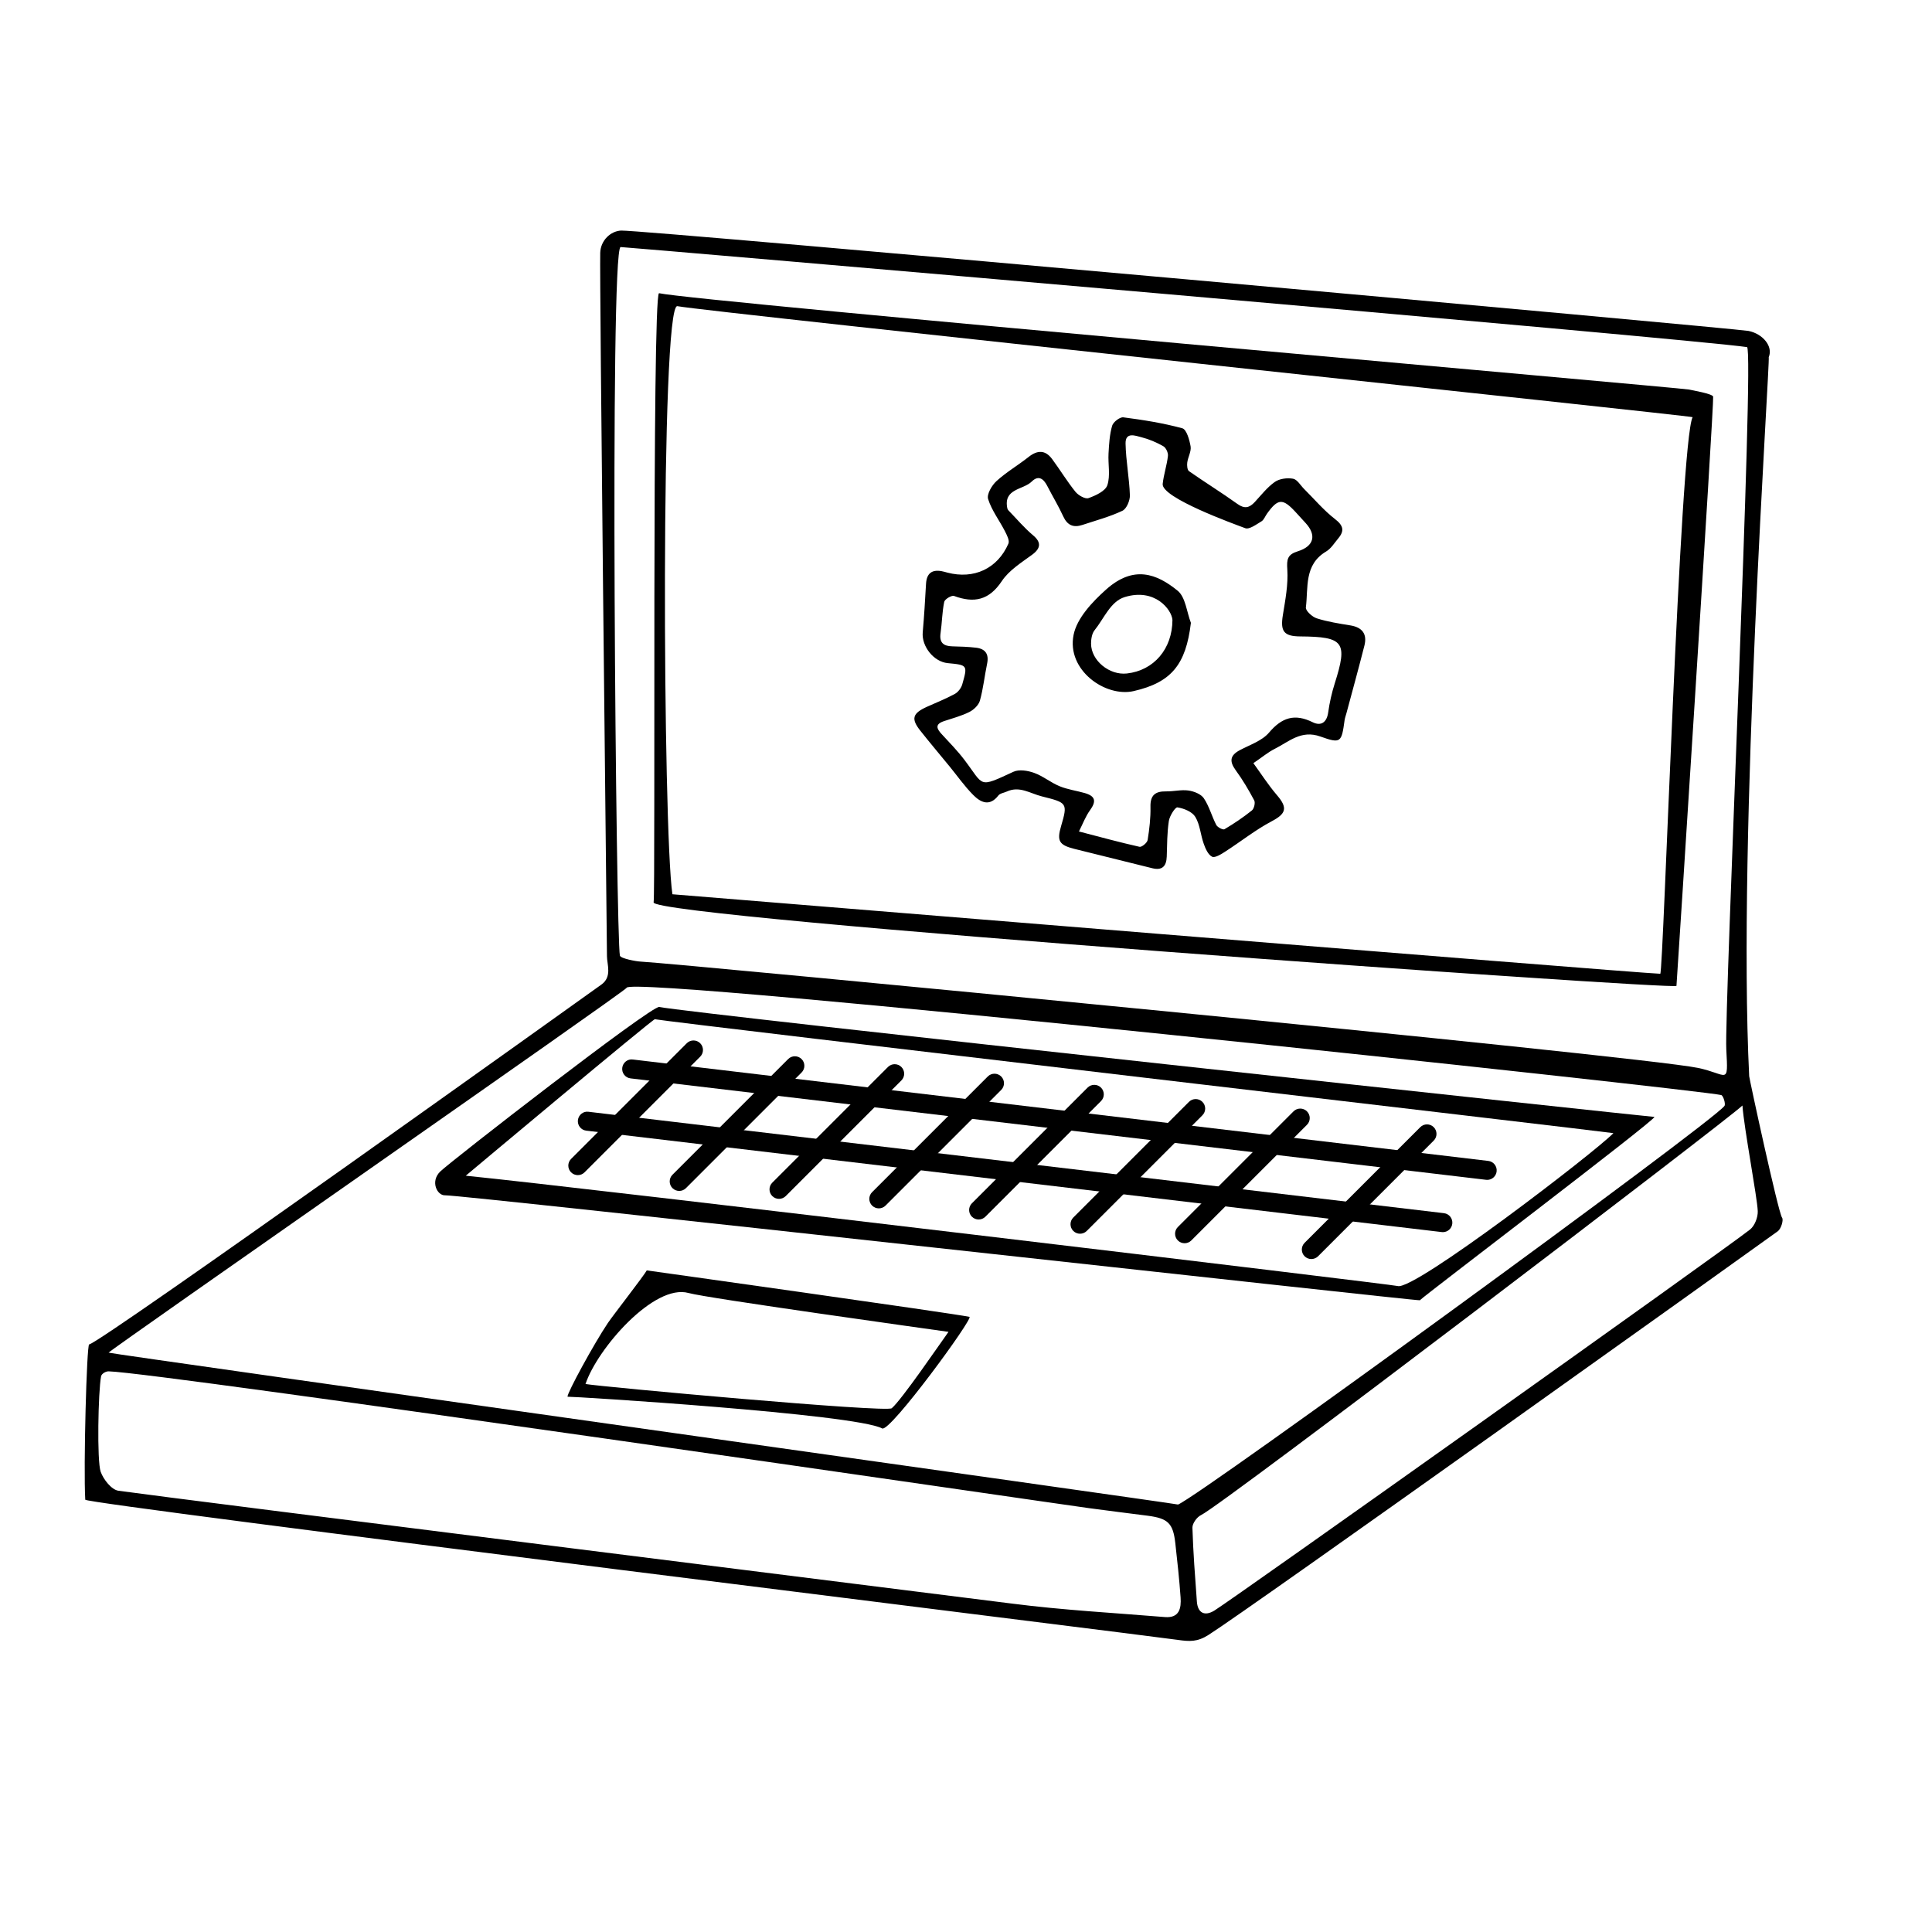
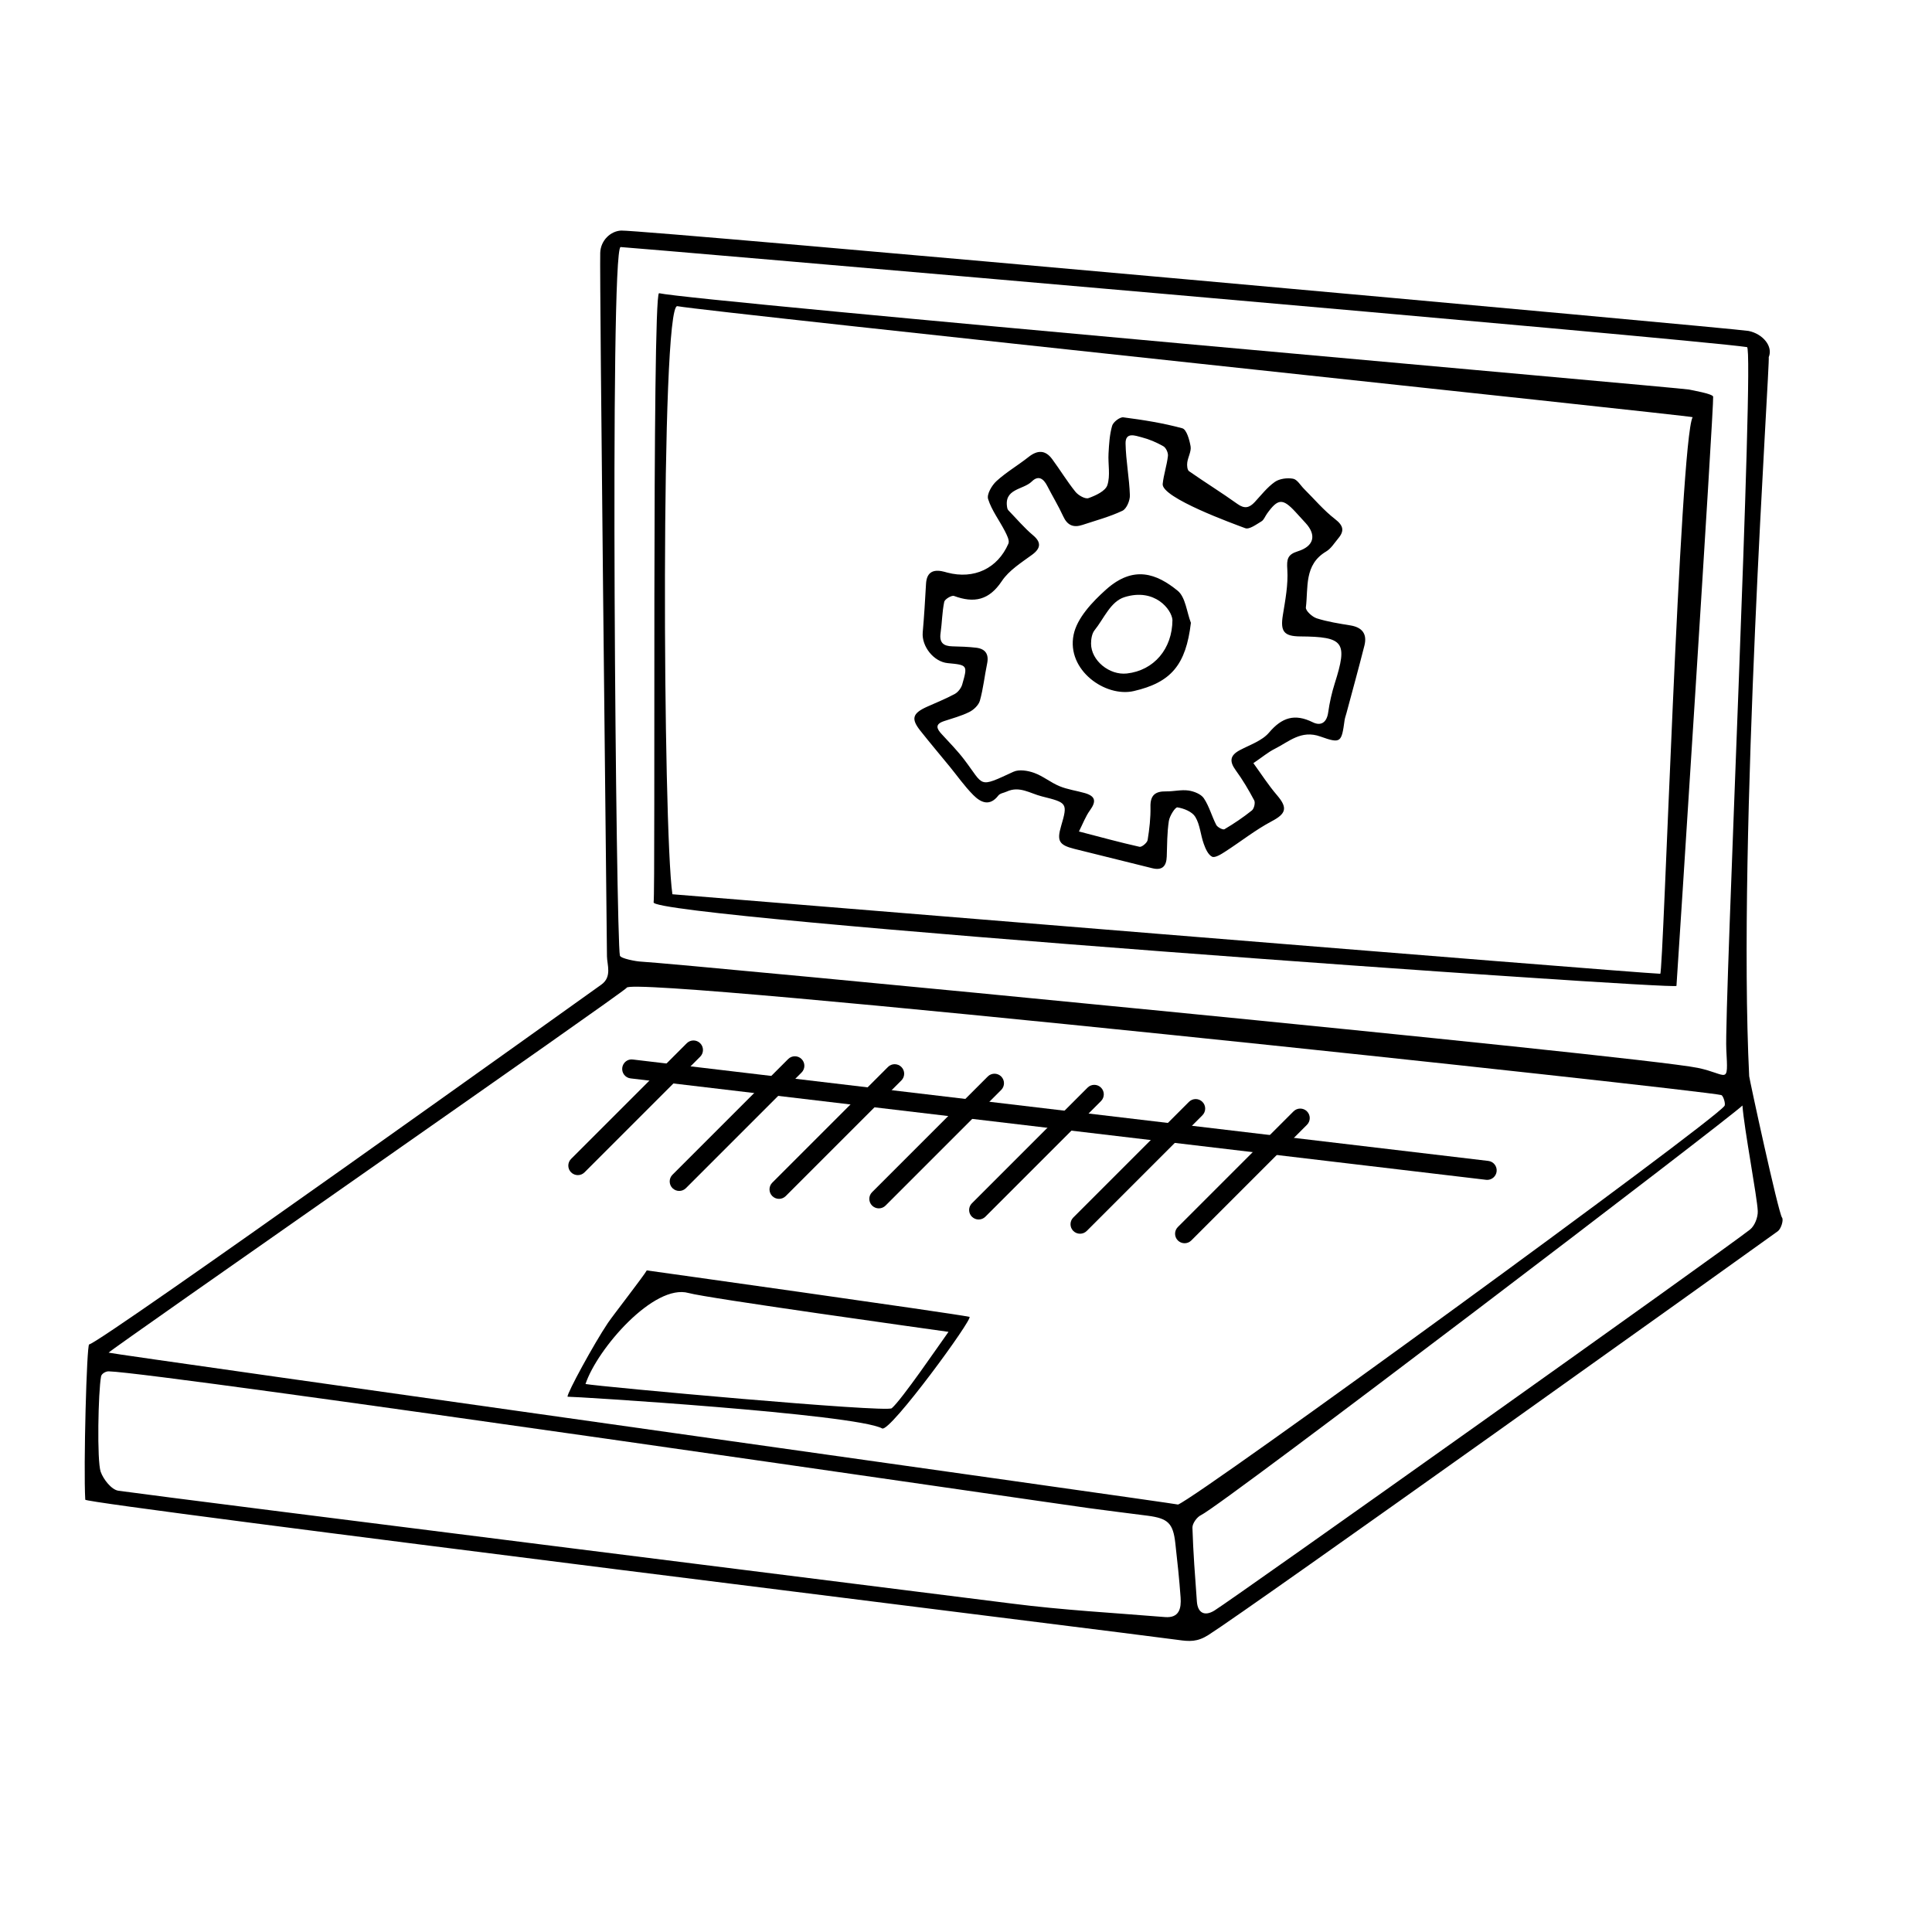
<svg xmlns="http://www.w3.org/2000/svg" fill="#000000" width="800px" height="800px" version="1.1" viewBox="144 144 512 512">
  <g>
-     <path d="m616.26 466.69c-1.027-1.457-8.664-36.777-8.707-37.488-3.133-63.289 5.594-189.64 5.18-190.54 1.215-2.875-1.566-6.191-5.356-6.961-3.195-0.645-293.16-26.828-298.75-26.598-2.797 0.109-5.465 2.606-5.559 5.91-0.203 7.418 1.613 168.29 1.785 186.43 0.02 2.211 1.402 5.426-1.496 7.496-3.82 2.731-132.97 95.148-135.73 95.34-0.656 0.047-1.527 32.586-1.031 41.16 0.07 1.199 279.77 35.746 289.52 37.145 3.141 0.449 5.188 0.57 8.137-1.305 11.508-7.316 140.84-99.734 150.87-106.98 0.867-0.621 1.598-2.957 1.145-3.613zm-307.8-257.22c0.031-0.133 285.23 24.445 298.52 26.52 2 0.312-6.066 175.58-5.492 186.16 0.523 9.738 0.402 6.488-7.543 4.852-15.73-3.25-270.56-27.695-280.31-28.18-1.012-0.051-5.168-0.785-5.356-1.582-1.008-4.227-2.766-187.09 0.184-187.77zm144.27 363.07c-13.512-1.109-27.066-1.844-40.5-3.566-11.336-1.445-222.84-27.918-236.87-29.918-1.812-0.266-3.949-2.977-4.676-5.012-1.023-2.867-0.664-21.195 0.098-25.285 0.137-0.73 1.254-1.359 2.012-1.34 13.359 0.352 249.91 34.918 259.79 36.254 5.188 0.711 10.395 1.336 15.598 2.012 5.352 0.707 6.695 1.996 7.285 7.246 0.543 4.793 1.059 9.598 1.402 14.414 0.199 2.848-0.32 5.5-4.137 5.195zm3.473-29.82c-0.109-0.215-282.4-39.824-283.42-40.254 0.637-0.945 137.23-95.98 137.29-96.691 0.328-3.551 285.17 27.09 290.08 28.434 0.535 0.152 1.215 2.352 0.848 2.871-3.285 4.473-138.69 103.11-144.8 105.64zm151.55-72.863c-6.992 5.527-136.93 97.895-141.93 100.96-2.574 1.578-4.43 0.664-4.644-2.434-0.473-6.504-0.977-13.008-1.176-19.523-0.031-1.125 1.195-2.832 2.277-3.34 5.762-2.734 141.01-105.86 143.48-108.55 0.469 6.293 3.926 24.34 4.062 27.98 0.066 1.645-0.809 3.922-2.07 4.906z" />
-     <path d="m260.66 454.47c-2.695 2.644-0.801 6.375 1.258 6.297 4.289-0.152 258.08 28.129 258.36 27.816 1.125-1.23 61.863-47.312 62.18-48.586-1.203-0.012-255.56-27.426-263.75-29.141-2.055-0.43-55.352 40.965-58.043 43.613zm253.74 30.34c0.141-0.25-216.74-26.227-246.97-29.234 0 0 49.59-41.559 50.109-41.469 6.574 1.125 253.05 29.922 254.03 30.188-4.856 5.035-52.855 41.867-57.168 40.516z" />
+     <path d="m616.26 466.69c-1.027-1.457-8.664-36.777-8.707-37.488-3.133-63.289 5.594-189.64 5.18-190.54 1.215-2.875-1.566-6.191-5.356-6.961-3.195-0.645-293.16-26.828-298.75-26.598-2.797 0.109-5.465 2.606-5.559 5.91-0.203 7.418 1.613 168.29 1.785 186.43 0.02 2.211 1.402 5.426-1.496 7.496-3.82 2.731-132.97 95.148-135.73 95.34-0.656 0.047-1.527 32.586-1.031 41.16 0.07 1.199 279.77 35.746 289.52 37.145 3.141 0.449 5.188 0.57 8.137-1.305 11.508-7.316 140.84-99.734 150.87-106.98 0.867-0.621 1.598-2.957 1.145-3.613zm-307.8-257.22c0.031-0.133 285.23 24.445 298.52 26.52 2 0.312-6.066 175.58-5.492 186.16 0.523 9.738 0.402 6.488-7.543 4.852-15.73-3.25-270.56-27.695-280.31-28.18-1.012-0.051-5.168-0.785-5.356-1.582-1.008-4.227-2.766-187.09 0.184-187.77m144.27 363.07c-13.512-1.109-27.066-1.844-40.5-3.566-11.336-1.445-222.84-27.918-236.87-29.918-1.812-0.266-3.949-2.977-4.676-5.012-1.023-2.867-0.664-21.195 0.098-25.285 0.137-0.73 1.254-1.359 2.012-1.34 13.359 0.352 249.91 34.918 259.79 36.254 5.188 0.711 10.395 1.336 15.598 2.012 5.352 0.707 6.695 1.996 7.285 7.246 0.543 4.793 1.059 9.598 1.402 14.414 0.199 2.848-0.32 5.5-4.137 5.195zm3.473-29.82c-0.109-0.215-282.4-39.824-283.42-40.254 0.637-0.945 137.23-95.98 137.29-96.691 0.328-3.551 285.17 27.09 290.08 28.434 0.535 0.152 1.215 2.352 0.848 2.871-3.285 4.473-138.69 103.11-144.8 105.64zm151.55-72.863c-6.992 5.527-136.93 97.895-141.93 100.96-2.574 1.578-4.43 0.664-4.644-2.434-0.473-6.504-0.977-13.008-1.176-19.523-0.031-1.125 1.195-2.832 2.277-3.34 5.762-2.734 141.01-105.86 143.48-108.55 0.469 6.293 3.926 24.34 4.062 27.98 0.066 1.645-0.809 3.922-2.07 4.906z" />
    <path d="m315.4 480.67c-0.625 1.23-9.027 12.027-10.305 13.93-3.691 5.496-10.801 18.547-10.699 19.543 0.961-0.109 76.309 4.559 83.391 8.41 2.055 1.117 24.32-29.32 23.125-29.574-4.609-0.969-85.113-12.262-85.512-12.309zm64.926 36.527c-1.414 1.223-77.59-5.738-81.16-6.422 3.109-9.34 18.164-26.676 27.32-24.113 4.922 1.379 63.379 9.516 68.875 10.293-2.535 3.535-12.344 17.91-15.035 20.242z" />
    <path d="m588.28 405.27c0.215-2.75 10.012-154.91 9.723-156.16-0.172-0.77-5.594-1.688-6.422-1.879-2.031-0.453-263.22-23.352-272.94-25.531-1.879 0.902-0.902 159.02-1.426 161.43-0.918 4.113 270.97 23.258 271.06 22.141zm-264.76-180.13c8.941 1.633 269.21 29.074 269.04 29.418-3.379 6.352-7.75 147.53-8.574 147.5-7.441-0.25-261.38-21.051-261.79-21.07-2.523-17.145-3.184-156.67 1.316-155.85z" />
    <path d="m395.47 346.89c2.141 2.613 4.09 5.414 6.457 7.801 1.934 1.945 4.316 3.152 6.656 0.117 0.438-0.578 1.477-0.691 2.227-1.039 3.394-1.562 6.203 0.516 9.301 1.285 6.691 1.676 6.898 1.734 5.082 7.898-1.148 3.91-0.527 4.992 3.527 6.012 6.879 1.727 13.77 3.43 20.656 5.129 2.609 0.645 3.738-0.523 3.824-3.09 0.105-3.148 0.086-6.324 0.555-9.422 0.207-1.367 1.691-3.707 2.277-3.617 1.723 0.273 3.914 1.152 4.734 2.519 1.258 2.066 1.391 4.781 2.238 7.133 0.453 1.285 1.152 2.898 2.211 3.422 0.75 0.371 2.394-0.645 3.441-1.328 4.141-2.66 8.031-5.777 12.352-8.062 3.805-2 4.309-3.527 1.43-6.887-2.328-2.711-4.266-5.75-6.281-8.516 2.371-1.605 3.891-2.906 5.633-3.777 3.785-1.891 7.019-5.109 12.125-3.281 5.473 1.953 5.602 1.551 6.418-4.344 0.098-0.621 0.316-1.219 0.484-1.824 1.598-5.981 3.254-11.945 4.769-17.941 0.762-3.039-0.543-4.812-3.699-5.336-3.012-0.492-6.047-0.957-8.934-1.875-1.203-0.379-2.988-2.019-2.883-2.883 0.66-5.285-0.52-11.336 5.367-14.828 1.301-0.77 2.195-2.258 3.203-3.465 1.715-2.035 1.367-3.422-0.867-5.148-2.988-2.312-5.473-5.281-8.176-7.965-0.957-0.957-1.812-2.508-2.918-2.711-1.547-0.281-3.598-0.02-4.84 0.852-2.019 1.422-3.606 3.488-5.32 5.336-1.41 1.516-2.676 1.859-4.559 0.516-4.207-3.012-8.613-5.734-12.852-8.699-0.473-0.332-0.574-1.535-0.473-2.289 0.188-1.457 1.102-2.941 0.887-4.281-0.293-1.734-1.074-4.488-2.188-4.797-5.098-1.395-10.387-2.223-15.637-2.906-0.922-0.117-2.684 1.246-2.969 2.231-0.68 2.359-0.82 4.898-0.957 7.371-0.156 2.812 0.527 5.836-0.312 8.379-0.523 1.566-3.098 2.75-4.996 3.426-0.871 0.312-2.695-0.734-3.457-1.672-2.227-2.766-4.082-5.836-6.191-8.691-1.809-2.434-3.883-2.402-6.231-0.539-2.785 2.203-5.898 4.012-8.508 6.394-1.234 1.129-2.621 3.492-2.215 4.762 0.945 2.992 2.973 5.633 4.434 8.473 0.523 1.031 1.305 2.508 0.945 3.336-2.887 6.641-9.164 9.516-16.176 7.68-0.516-0.137-1.02-0.293-1.531-0.383-2.66-0.48-3.969 0.672-4.125 3.344-0.246 4.293-0.492 8.578-0.875 12.867-0.328 3.703 2.91 7.805 6.621 8.16 5.262 0.5 5.32 0.52 3.848 5.648-0.277 0.957-1.094 2.035-1.953 2.508-2.394 1.301-4.941 2.309-7.43 3.43-3.824 1.734-4.231 3.176-1.684 6.367 2.465 3.113 5.023 6.141 7.531 9.203zm-1.332-11.773c2.266-0.754 4.621-1.371 6.746-2.43 1.176-0.59 2.473-1.824 2.805-3.023 0.891-3.203 1.234-6.559 1.914-9.828 0.516-2.519-0.5-3.898-2.934-4.188-2.074-0.242-4.176-0.312-6.266-0.359-2.348-0.047-3.512-0.945-3.144-3.496 0.395-2.762 0.406-5.582 0.973-8.297 0.145-0.707 1.965-1.793 2.594-1.562 5.32 1.969 9.285 1.148 12.672-3.941 1.891-2.84 5.141-4.875 7.996-6.961 2.379-1.734 2.473-3.336 0.293-5.164-2.359-1.98-4.363-4.375-6.519-6.59-0.141-0.145-0.266-0.352-0.312-0.551-1.102-5.297 4.195-4.867 6.473-7.117 1.785-1.77 3.141-0.734 4.117 1.188 1.379 2.699 2.969 5.301 4.227 8.051 1.094 2.387 2.719 3.043 5.078 2.262 3.566-1.184 7.234-2.156 10.602-3.75 1.102-0.52 2.023-2.719 1.98-4.109-0.152-4.574-1.055-9.129-1.145-13.695-0.066-3.176 2.606-2.09 4.242-1.676 2.012 0.516 3.981 1.355 5.773 2.383 0.699 0.395 1.309 1.727 1.215 2.555-0.277 2.492-1.125 4.922-1.391 7.418-0.398 3.672 18.949 10.637 21.875 11.738 1.074 0.406 2.938-0.996 4.301-1.812 0.648-0.387 0.969-1.336 1.457-2.016 2.891-4.039 4.16-4.133 7.488-0.551 0.941 1.004 1.844 2.016 2.769 3.027 2.918 3.195 2.227 6.133-2.082 7.477-2.731 0.852-2.969 2.082-2.781 4.832 0.258 3.988-0.535 8.09-1.184 12.098-0.691 4.266 0.246 5.598 4.606 5.629 11.602 0.082 12.621 1.508 9.148 12.445-0.789 2.492-1.371 5.082-1.734 7.668-0.367 2.695-1.918 3.715-4.109 2.629-4.785-2.359-8.168-1.27-11.586 2.762-1.855 2.176-5.074 3.223-7.738 4.644-2.59 1.379-2.805 2.941-1.094 5.297 1.844 2.523 3.449 5.238 4.918 8.004 0.336 0.637-0.031 2.203-0.621 2.672-2.289 1.832-4.734 3.481-7.262 4.977-0.395 0.23-1.832-0.504-2.168-1.125-1.195-2.309-1.863-4.938-3.293-7.07-0.75-1.125-2.621-1.855-4.082-2.066-1.93-0.273-3.945 0.266-5.926 0.23-2.875-0.047-4.219 1.012-4.141 4.102 0.059 2.922-0.281 5.879-0.75 8.777-0.109 0.734-1.559 1.941-2.144 1.809-5.184-1.16-10.324-2.57-16.062-4.062 1.047-2.066 1.762-4.012 2.934-5.629 1.723-2.383 1.445-3.742-1.414-4.559-2.215-0.629-4.555-0.941-6.664-1.812-2.332-0.957-4.359-2.68-6.723-3.527-1.672-0.605-3.984-0.988-5.481-0.301-9.477 4.375-7.691 3.824-13.012-3.16-1.828-2.41-3.965-4.586-6.019-6.816-1.336-1.43-1.82-2.625 0.586-3.426z" />
    <path d="m444.46 327.14c9.926-2.289 13.82-6.969 15.141-18.078-1.117-2.902-1.422-6.797-3.5-8.504-5.535-4.516-11.664-6.871-18.992-0.312-3.629 3.25-7.691 7.547-8.59 11.969-1.922 9.395 8.449 16.656 15.941 14.926zm-10.379-16.137c2.481-3.062 4.191-7.586 7.93-8.758 8.047-2.508 12.516 3.324 12.699 6.051-0.031 7.652-4.906 13.383-12.07 14.184-4.648 0.52-9.492-3.441-9.5-7.918 0-1.199 0.23-2.676 0.941-3.559z" />
    <path d="m297.13 455.42c-0.645 0-1.289-0.246-1.785-0.734-0.984-0.984-0.984-2.578 0-3.562l30.652-30.652c0.984-0.984 2.578-0.984 3.562 0s0.984 2.578 0 3.562l-30.652 30.652c-0.484 0.488-1.129 0.734-1.777 0.734z" />
    <path d="m324 459.61c-0.645 0-1.289-0.246-1.785-0.734-0.984-0.984-0.984-2.578 0-3.562l30.652-30.652c0.984-0.984 2.578-0.984 3.562 0 0.984 0.984 0.984 2.578 0 3.562l-30.652 30.652c-0.488 0.488-1.133 0.734-1.777 0.734z" />
    <path d="m350.45 461.71c-0.645 0-1.289-0.246-1.785-0.734-0.984-0.984-0.984-2.578 0-3.562l30.652-30.652c0.984-0.984 2.578-0.984 3.562 0 0.984 0.984 0.984 2.578 0 3.562l-30.652 30.652c-0.492 0.488-1.137 0.734-1.777 0.734z" />
    <path d="m376.9 464.23c-0.645 0-1.289-0.246-1.785-0.734-0.984-0.984-0.984-2.578 0-3.562l30.652-30.652c0.984-0.984 2.578-0.984 3.562 0s0.984 2.578 0 3.562l-30.652 30.652c-0.488 0.488-1.133 0.734-1.777 0.734z" />
    <path d="m403.35 467.18c-0.645 0-1.289-0.246-1.785-0.734-0.984-0.984-0.984-2.578 0-3.562l30.652-30.652c0.984-0.984 2.578-0.984 3.562 0 0.984 0.984 0.984 2.578 0 3.562l-30.652 30.652c-0.488 0.488-1.133 0.734-1.777 0.734z" />
    <path d="m430.22 470.95c-0.645 0-1.289-0.246-1.785-0.734-0.984-0.984-0.984-2.578 0-3.562l30.652-30.652c0.984-0.984 2.578-0.984 3.562 0s0.984 2.578 0 3.562l-30.652 30.652c-0.488 0.488-1.133 0.734-1.777 0.734z" />
    <path d="m457.93 473.47c-0.645 0-1.289-0.246-1.785-0.734-0.984-0.984-0.984-2.578 0-3.562l30.652-30.652c0.984-0.984 2.578-0.984 3.562 0 0.984 0.984 0.984 2.578 0 3.562l-30.652 30.652c-0.484 0.488-1.129 0.734-1.777 0.734z" />
-     <path d="m491.52 477.66c-0.645 0-1.289-0.246-1.785-0.734-0.984-0.984-0.984-2.578 0-3.562l30.652-30.652c0.984-0.984 2.578-0.984 3.562 0s0.984 2.578 0 3.562l-30.645 30.652c-0.496 0.488-1.141 0.734-1.785 0.734z" />
    <path d="m538.12 456.68c-0.102 0-0.203-0.004-0.301-0.02l-226.71-26.875c-1.379-0.16-2.367-1.41-2.207-2.797 0.168-1.387 1.414-2.402 2.801-2.207l226.71 26.875c1.379 0.16 2.371 1.41 2.207 2.797-0.148 1.285-1.238 2.227-2.496 2.227z" />
-     <path d="m526.37 470.53c-0.102 0-0.203-0.004-0.301-0.02l-226.71-26.875c-1.379-0.16-2.367-1.41-2.207-2.797 0.168-1.387 1.422-2.402 2.801-2.207l226.71 26.875c1.379 0.16 2.371 1.41 2.207 2.797-0.145 1.285-1.238 2.227-2.496 2.227z" />
  </g>
</svg>